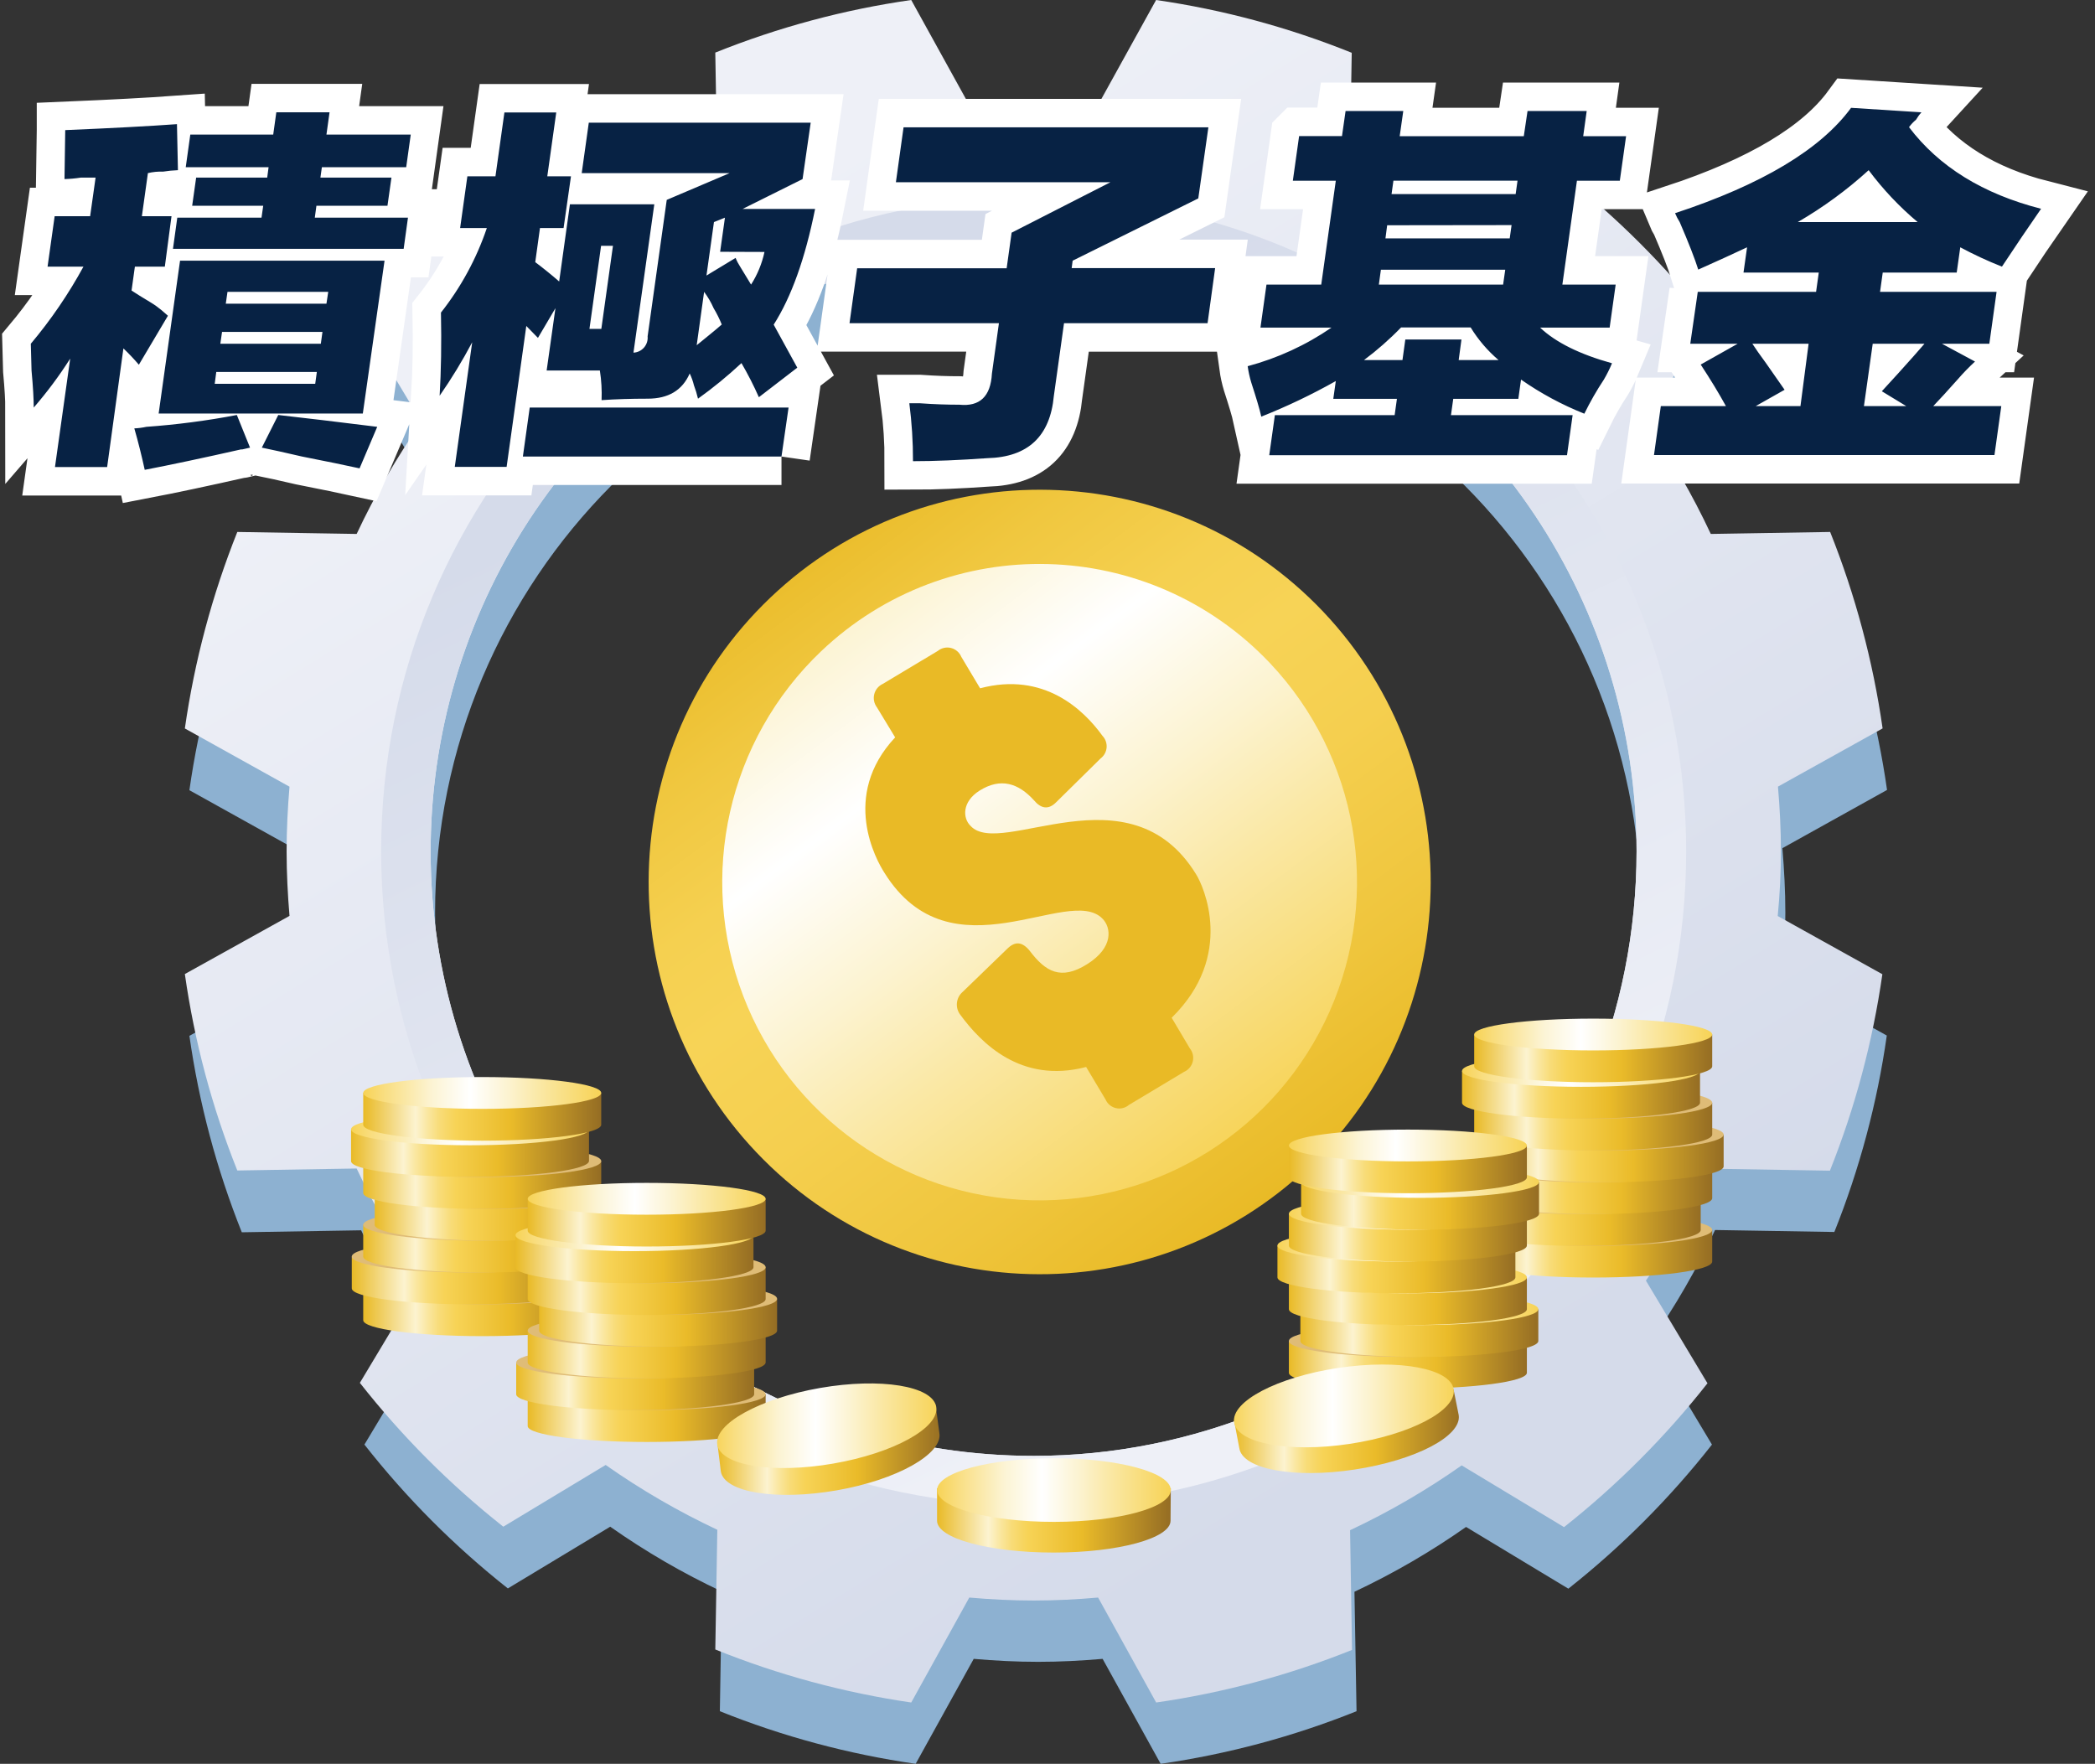
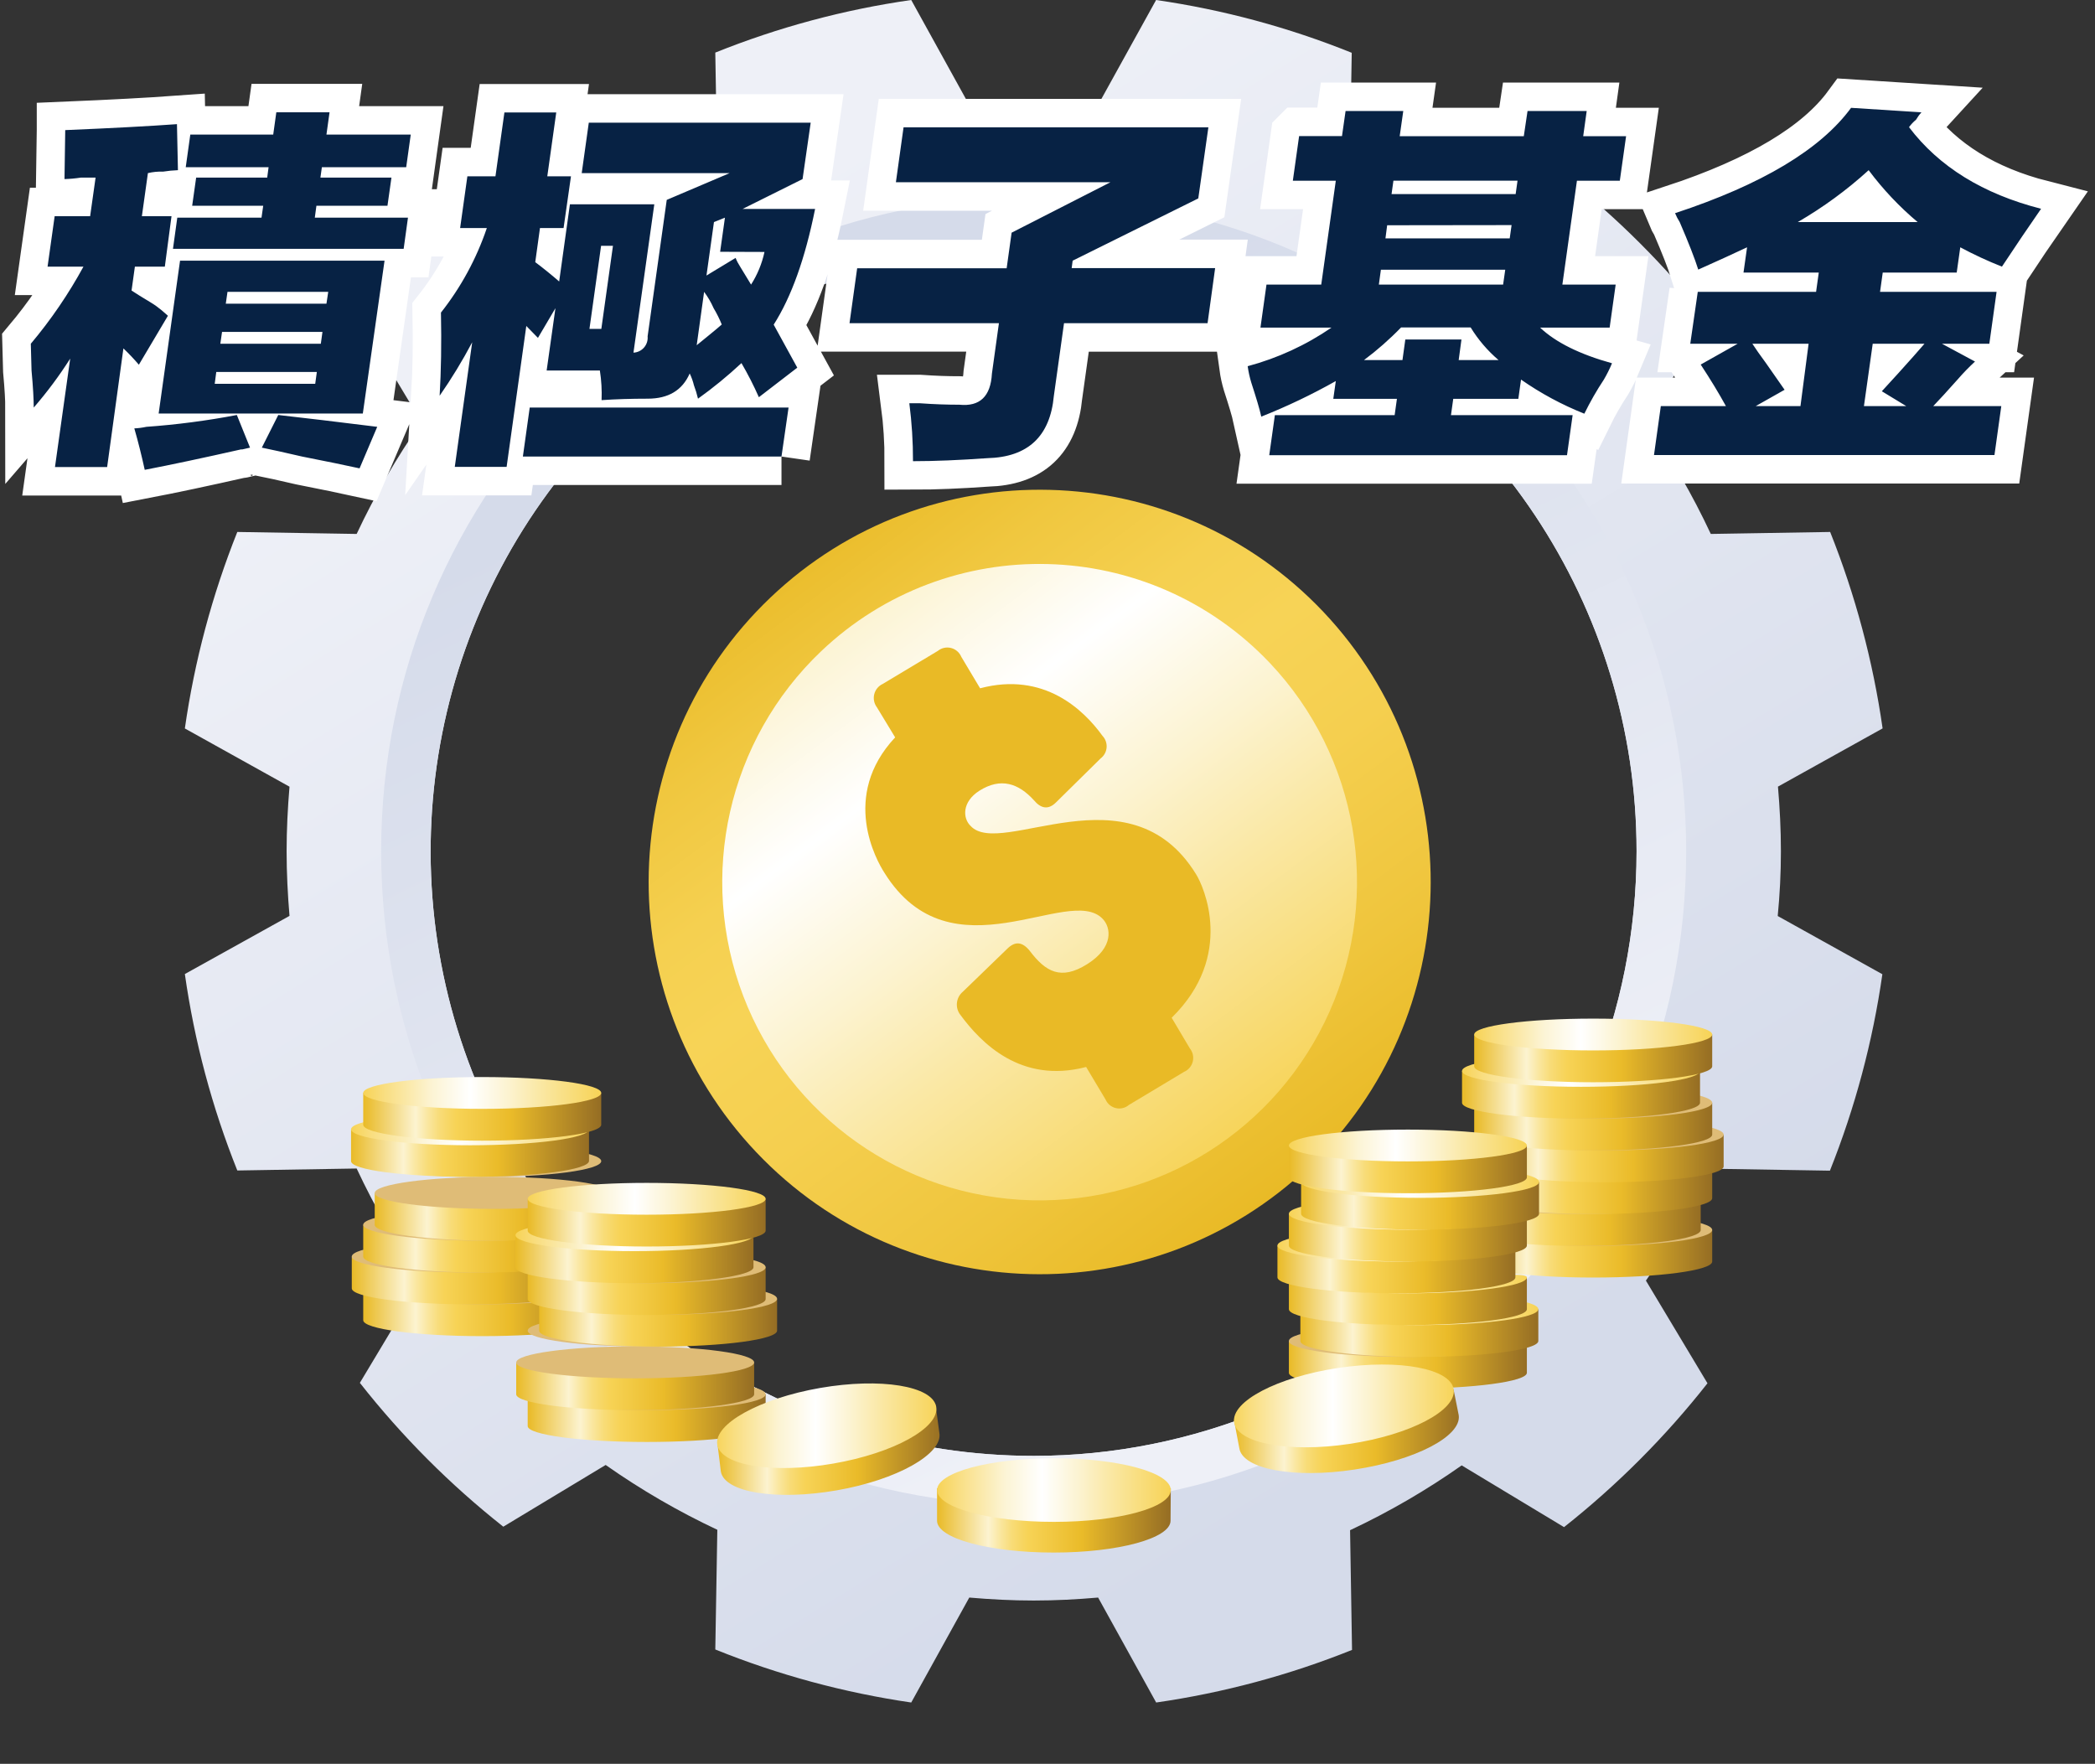
<svg xmlns="http://www.w3.org/2000/svg" width="272" height="229" viewBox="0 0 272 229">
  <rect x="0" y="0" width="272" height="229" fill="#333333" stroke="none" />
  <defs>
    <linearGradient id="k92ej8kyja" x1="76%" x2="24.339%" y1="92.342%" y2="8.224%">
      <stop offset="9%" stop-color="#D5DBEA" />
      <stop offset="92%" stop-color="#EEF0F7" />
    </linearGradient>
    <linearGradient id="8336l71clb" x1="28.937%" x2="71.377%" y1="6.722%" y2="93.92%">
      <stop offset="9%" stop-color="#D5DBEA" />
      <stop offset="92%" stop-color="#EEF0F7" />
    </linearGradient>
    <linearGradient id="vbw5rmcsoc" x1="47.863%" x2="52.272%" y1="5.615%" y2="96.866%">
      <stop offset="0%" stop-color="#FCF4D4" />
      <stop offset="23%" stop-color="#FFF" />
      <stop offset="46%" stop-color="#FCF3D0" />
      <stop offset="64%" stop-color="#FAE8A5" />
      <stop offset="100%" stop-color="#F7D356" />
    </linearGradient>
    <linearGradient id="a0pdktklid" x1="20.51%" x2="76.791%" y1="9.739%" y2="86.539%">
      <stop offset="0%" stop-color="#E9BA26" />
      <stop offset="17%" stop-color="#F0C73F" />
      <stop offset="32%" stop-color="#F5D050" />
      <stop offset="44%" stop-color="#F7D356" />
      <stop offset="60%" stop-color="#F5CF4F" />
      <stop offset="82%" stop-color="#EFC53C" />
      <stop offset="100%" stop-color="#E9BA26" />
    </linearGradient>
    <linearGradient id="6f0v19dkqe" x1="-381.329%" x2="-343.796%" y1="-64.271%" y2="17.185%">
      <stop offset="0%" stop-color="#E9BA26" />
      <stop offset="17%" stop-color="#F0C73F" />
      <stop offset="32%" stop-color="#F5D050" />
      <stop offset="44%" stop-color="#F7D356" />
      <stop offset="60%" stop-color="#F5CF4F" />
      <stop offset="82%" stop-color="#EFC53C" />
      <stop offset="100%" stop-color="#E9BA26" />
    </linearGradient>
    <linearGradient id="q01k7e0haf" x1="0%" x2="100%" y1="50.238%" y2="50.238%">
      <stop offset="0%" stop-color="#E9BA26" />
      <stop offset="22%" stop-color="#FCF3D0" />
      <stop offset="27%" stop-color="#FAE7A1" />
      <stop offset="32%" stop-color="#F8DC78" />
      <stop offset="37%" stop-color="#F7D55F" />
      <stop offset="39%" stop-color="#F7D356" />
      <stop offset="62%" stop-color="#EABB29" />
      <stop offset="100%" stop-color="#956D24" />
    </linearGradient>
    <linearGradient id="18z2v36jqg" x1="0%" x2="100%" y1="50%" y2="50%">
      <stop offset="0%" stop-color="#E9BA26" />
      <stop offset="22%" stop-color="#FCF3D0" />
      <stop offset="27%" stop-color="#FAE7A1" />
      <stop offset="32%" stop-color="#F8DC78" />
      <stop offset="37%" stop-color="#F7D55F" />
      <stop offset="39%" stop-color="#F7D356" />
      <stop offset="62%" stop-color="#EABB29" />
      <stop offset="100%" stop-color="#956D24" />
    </linearGradient>
    <linearGradient id="vglq1nhazh" x1="0%" x2="100%" y1="50%" y2="50%">
      <stop offset="0%" stop-color="#E9BA26" />
      <stop offset="22%" stop-color="#FCF3D0" />
      <stop offset="27%" stop-color="#FAE7A1" />
      <stop offset="32%" stop-color="#F8DC78" />
      <stop offset="37%" stop-color="#F7D55F" />
      <stop offset="39%" stop-color="#F7D356" />
      <stop offset="62%" stop-color="#EABB29" />
      <stop offset="100%" stop-color="#956D24" />
    </linearGradient>
    <linearGradient id="chgcltk72i" x1="0%" x2="100%" y1="50%" y2="50%">
      <stop offset="0%" stop-color="#F7D356" />
      <stop offset="9%" stop-color="#F9DE81" />
      <stop offset="29%" stop-color="#FCF4D4" />
      <stop offset="45%" stop-color="#FFF" />
      <stop offset="61%" stop-color="#FCF3D0" />
      <stop offset="74%" stop-color="#FAE8A5" />
      <stop offset="100%" stop-color="#F7D356" />
    </linearGradient>
    <linearGradient id="7hgkrs7fkj" x1="0%" x2="100%" y1="50.059%" y2="50.059%">
      <stop offset="0%" stop-color="#E9BA26" />
      <stop offset="22%" stop-color="#FCF3D0" />
      <stop offset="27%" stop-color="#FAE7A1" />
      <stop offset="32%" stop-color="#F8DC78" />
      <stop offset="37%" stop-color="#F7D55F" />
      <stop offset="39%" stop-color="#F7D356" />
      <stop offset="62%" stop-color="#EABB29" />
      <stop offset="100%" stop-color="#956D24" />
    </linearGradient>
    <linearGradient id="3fggr3xp7k" x1="0%" x2="100%" y1="49.911%" y2="49.911%">
      <stop offset="0%" stop-color="#F7D356" />
      <stop offset="9%" stop-color="#F9DE81" />
      <stop offset="29%" stop-color="#FCF4D4" />
      <stop offset="45%" stop-color="#FFF" />
      <stop offset="61%" stop-color="#FCF3D0" />
      <stop offset="74%" stop-color="#FAE8A5" />
      <stop offset="100%" stop-color="#F7D356" />
    </linearGradient>
    <linearGradient id="xxiuwoso7l" x1="0%" x2="100%" y1="49.941%" y2="49.941%">
      <stop offset="0%" stop-color="#E9BA26" />
      <stop offset="22%" stop-color="#FCF3D0" />
      <stop offset="27%" stop-color="#FAE7A1" />
      <stop offset="32%" stop-color="#F8DC78" />
      <stop offset="37%" stop-color="#F7D55F" />
      <stop offset="39%" stop-color="#F7D356" />
      <stop offset="62%" stop-color="#EABB29" />
      <stop offset="100%" stop-color="#956D24" />
    </linearGradient>
    <linearGradient id="r9b78q4tzm" x1="0%" x2="100%" y1="50.059%" y2="50.059%">
      <stop offset="0%" stop-color="#E9BA26" />
      <stop offset="22%" stop-color="#FCF3D0" />
      <stop offset="27%" stop-color="#FAE7A1" />
      <stop offset="32%" stop-color="#F8DC78" />
      <stop offset="37%" stop-color="#F7D55F" />
      <stop offset="39%" stop-color="#F7D356" />
      <stop offset="62%" stop-color="#EABB29" />
      <stop offset="100%" stop-color="#956D24" />
    </linearGradient>
    <linearGradient id="wkhv8ly7mn" x1="0%" x2="100%" y1="50.297%" y2="50.297%">
      <stop offset="0%" stop-color="#E9BA26" />
      <stop offset="22%" stop-color="#FCF3D0" />
      <stop offset="27%" stop-color="#FAE7A1" />
      <stop offset="32%" stop-color="#F8DC78" />
      <stop offset="37%" stop-color="#F7D55F" />
      <stop offset="39%" stop-color="#F7D356" />
      <stop offset="62%" stop-color="#EABB29" />
      <stop offset="100%" stop-color="#956D24" />
    </linearGradient>
    <linearGradient id="97xshgxl6o" x1="0%" x2="100%" y1="50.089%" y2="50.089%">
      <stop offset="0%" stop-color="#F7D356" />
      <stop offset="9%" stop-color="#F9DE81" />
      <stop offset="29%" stop-color="#FCF4D4" />
      <stop offset="45%" stop-color="#FFF" />
      <stop offset="61%" stop-color="#FCF3D0" />
      <stop offset="74%" stop-color="#FAE8A5" />
      <stop offset="100%" stop-color="#F7D356" />
    </linearGradient>
    <linearGradient id="3klobwukip" x1="0%" x2="100%" y1="50%" y2="50%">
      <stop offset="0%" stop-color="#E9BA26" />
      <stop offset="22%" stop-color="#FCF3D0" />
      <stop offset="27%" stop-color="#FAE7A1" />
      <stop offset="32%" stop-color="#F8DC78" />
      <stop offset="37%" stop-color="#F7D55F" />
      <stop offset="39%" stop-color="#F7D356" />
      <stop offset="62%" stop-color="#EABB29" />
      <stop offset="100%" stop-color="#956D24" />
    </linearGradient>
    <linearGradient id="lt5w1rjdzq" x1="0%" x2="100%" y1="50%" y2="50%">
      <stop offset="0%" stop-color="#F7D356" />
      <stop offset="9%" stop-color="#F9DE81" />
      <stop offset="29%" stop-color="#FCF4D4" />
      <stop offset="45%" stop-color="#FFF" />
      <stop offset="61%" stop-color="#FCF3D0" />
      <stop offset="74%" stop-color="#FAE8A5" />
      <stop offset="100%" stop-color="#F7D356" />
    </linearGradient>
    <linearGradient id="wbleqnkc9r" x1="0%" x2="100%" y1="49.733%" y2="49.733%">
      <stop offset="0%" stop-color="#F7D356" />
      <stop offset="9%" stop-color="#F9DE81" />
      <stop offset="29%" stop-color="#FCF4D4" />
      <stop offset="45%" stop-color="#FFF" />
      <stop offset="61%" stop-color="#FCF3D0" />
      <stop offset="74%" stop-color="#FAE8A5" />
      <stop offset="100%" stop-color="#F7D356" />
    </linearGradient>
    <linearGradient id="d9n50c8p8s" x1="0%" x2="100%" y1="49.941%" y2="49.941%">
      <stop offset="0%" stop-color="#E9BA26" />
      <stop offset="22%" stop-color="#FCF3D0" />
      <stop offset="27%" stop-color="#FAE7A1" />
      <stop offset="32%" stop-color="#F8DC78" />
      <stop offset="37%" stop-color="#F7D55F" />
      <stop offset="39%" stop-color="#F7D356" />
      <stop offset="62%" stop-color="#EABB29" />
      <stop offset="100%" stop-color="#956D24" />
    </linearGradient>
    <linearGradient id="shuoeloubt" x1="0%" x2="100%" y1="49.911%" y2="49.911%">
      <stop offset="0%" stop-color="#F7D356" />
      <stop offset="9%" stop-color="#F9DE81" />
      <stop offset="29%" stop-color="#FCF4D4" />
      <stop offset="45%" stop-color="#FFF" />
      <stop offset="61%" stop-color="#FCF3D0" />
      <stop offset="74%" stop-color="#FAE8A5" />
      <stop offset="100%" stop-color="#F7D356" />
    </linearGradient>
    <linearGradient id="ih8z15ngiu" x1="0%" x2="100%" y1="50.089%" y2="50.089%">
      <stop offset="0%" stop-color="#F7D356" />
      <stop offset="9%" stop-color="#F9DE81" />
      <stop offset="29%" stop-color="#FCF4D4" />
      <stop offset="45%" stop-color="#FFF" />
      <stop offset="61%" stop-color="#FCF3D0" />
      <stop offset="74%" stop-color="#FAE8A5" />
      <stop offset="100%" stop-color="#F7D356" />
    </linearGradient>
    <linearGradient id="tg2inj3osv" x1="0%" x2="100%" y1="49.467%" y2="49.467%">
      <stop offset="0%" stop-color="#E9BA26" />
      <stop offset="22%" stop-color="#FCF3D0" />
      <stop offset="27%" stop-color="#FAE7A1" />
      <stop offset="32%" stop-color="#F8DC78" />
      <stop offset="37%" stop-color="#F7D55F" />
      <stop offset="39%" stop-color="#F7D356" />
      <stop offset="62%" stop-color="#EABB29" />
      <stop offset="100%" stop-color="#956D24" />
    </linearGradient>
    <linearGradient id="2c7xrcf5dw" x1="0%" x2="100%" y1="49.706%" y2="49.706%">
      <stop offset="0%" stop-color="#E9BA26" />
      <stop offset="22%" stop-color="#FCF3D0" />
      <stop offset="27%" stop-color="#FAE7A1" />
      <stop offset="32%" stop-color="#F8DC78" />
      <stop offset="37%" stop-color="#F7D55F" />
      <stop offset="39%" stop-color="#F7D356" />
      <stop offset="62%" stop-color="#EABB29" />
      <stop offset="100%" stop-color="#956D24" />
    </linearGradient>
    <linearGradient id="htzzdm675x" x1="-.102%" x2="100.009%" y1="49.584%" y2="49.584%">
      <stop offset="0%" stop-color="#E9BA26" />
      <stop offset="22%" stop-color="#FCF3D0" />
      <stop offset="27%" stop-color="#FAE7A1" />
      <stop offset="32%" stop-color="#F8DC78" />
      <stop offset="37%" stop-color="#F7D55F" />
      <stop offset="39%" stop-color="#F7D356" />
      <stop offset="62%" stop-color="#EABB29" />
      <stop offset="100%" stop-color="#956D24" />
    </linearGradient>
    <linearGradient id="wwup1azu1y" x1=".07%" x2="99.987%" y1="50.009%" y2="50.009%">
      <stop offset="0%" stop-color="#F7D356" />
      <stop offset="9%" stop-color="#F9DE81" />
      <stop offset="29%" stop-color="#FCF4D4" />
      <stop offset="45%" stop-color="#FFF" />
      <stop offset="61%" stop-color="#FCF3D0" />
      <stop offset="74%" stop-color="#FAE8A5" />
      <stop offset="100%" stop-color="#F7D356" />
    </linearGradient>
    <linearGradient id="gotvts9bgz" x1="-.096%" x2="99.904%" y1="49.956%" y2="49.956%">
      <stop offset="0%" stop-color="#E9BA26" />
      <stop offset="22%" stop-color="#FCF3D0" />
      <stop offset="27%" stop-color="#FAE7A1" />
      <stop offset="32%" stop-color="#F8DC78" />
      <stop offset="37%" stop-color="#F7D55F" />
      <stop offset="39%" stop-color="#F7D356" />
      <stop offset="62%" stop-color="#EABB29" />
      <stop offset="100%" stop-color="#956D24" />
    </linearGradient>
    <linearGradient id="uh8zj89mqA" x1="-.096%" x2="99.904%" y1="50%" y2="50%">
      <stop offset="0%" stop-color="#F7D356" />
      <stop offset="9%" stop-color="#F9DE81" />
      <stop offset="29%" stop-color="#FCF4D4" />
      <stop offset="45%" stop-color="#FFF" />
      <stop offset="61%" stop-color="#FCF3D0" />
      <stop offset="74%" stop-color="#FAE8A5" />
      <stop offset="100%" stop-color="#F7D356" />
    </linearGradient>
    <linearGradient id="r6mkdg80fB" x1="0%" x2="100.083%" y1="50.229%" y2="50.229%">
      <stop offset="0%" stop-color="#E9BA26" />
      <stop offset="22%" stop-color="#FCF3D0" />
      <stop offset="27%" stop-color="#FAE7A1" />
      <stop offset="32%" stop-color="#F8DC78" />
      <stop offset="37%" stop-color="#F7D55F" />
      <stop offset="39%" stop-color="#F7D356" />
      <stop offset="62%" stop-color="#EABB29" />
      <stop offset="100%" stop-color="#956D24" />
    </linearGradient>
    <linearGradient id="ctzf5angoC" x1="-.008%" x2="99.991%" y1="49.995%" y2="49.995%">
      <stop offset="0%" stop-color="#F7D356" />
      <stop offset="9%" stop-color="#F9DE81" />
      <stop offset="29%" stop-color="#FCF4D4" />
      <stop offset="45%" stop-color="#FFF" />
      <stop offset="61%" stop-color="#FCF3D0" />
      <stop offset="74%" stop-color="#FAE8A5" />
      <stop offset="100%" stop-color="#F7D356" />
    </linearGradient>
  </defs>
  <g fill="none" fill-rule="evenodd">
    <g fill-rule="nonzero">
      <g>
        <g>
          <g>
-             <path fill="#8DB1D1" d="M207.797 118.512c0-2.83-.152-5.611-.384-8.392L221 102.56c-1.244-8.743-3.53-17.306-6.81-25.504l-15.488.257c-2.38-5.074-5.188-9.936-8.392-14.532l7.992-13.32c-5.455-6.94-11.708-13.208-18.63-18.676l-13.283 8.015c-4.595-3.227-9.459-6.05-14.537-8.44l.255-15.541c-8.171-3.275-16.703-5.56-25.415-6.805l-7.536 13.626c-2.758-.233-5.547-.385-8.368-.385-2.822 0-5.595.152-8.368.385L94.89 8.015c-8.719 1.247-17.257 3.54-25.43 6.829l.255 15.541c-5.062 2.37-9.91 5.175-14.49 8.384l-13.291-8.015c-6.919 5.468-13.17 11.737-18.622 18.675l7.992 13.321c-3.21 4.592-6.017 9.454-8.391 14.532l-15.521-.225C4.118 85.267 1.834 93.84.59 102.594l13.587 7.558c-.24 2.765-.383 5.562-.383 8.392 0 2.829.143 5.61.383 8.383L.591 134.486c1.245 8.743 3.528 17.305 6.802 25.504l15.497-.257c2.372 5.081 5.18 9.946 8.391 14.54l-7.968 13.28c5.45 6.941 11.701 13.21 18.622 18.676l13.291-8.015c4.577 3.222 9.425 6.038 14.49 8.416l-.256 15.541c8.173 3.285 16.708 5.577 25.423 6.829l7.537-13.626c2.765.24 5.546.385 8.368.385 2.821 0 5.594-.144 8.368-.385L126.692 229c8.718-1.256 17.255-3.548 25.431-6.829l-.271-15.51c5.062-2.38 9.91-5.196 14.49-8.415l13.282 8.015c6.93-5.477 13.188-11.756 18.646-18.707l-7.992-13.33c3.208-4.593 6.015-9.455 8.392-14.53l15.489.256c3.28-8.198 5.566-16.76 6.809-25.504l-13.587-7.559c.28-2.757.416-5.546.416-8.375zm-97.025 78.508c-43.235 0-78.284-35.15-78.284-78.508 0-43.36 35.049-78.509 78.284-78.509 43.235 0 78.283 35.15 78.283 78.509 0 43.352-35.039 78.499-78.267 78.508h-.016z" transform="translate(-1208, -1238) translate(1212, 1238) translate(20, 0)" />
            <path fill="url(#k92ej8kyja)" d="M207.221 110.52c0-2.829-.143-5.61-.383-8.391l13.587-7.559c-1.252-8.742-3.538-17.304-6.81-25.504l-15.497.257c-2.374-5.078-5.182-9.94-8.391-14.532l7.992-13.32c-5.477-6.944-11.752-13.215-18.694-18.684l-13.283 8.015c-4.583-3.215-9.433-6.028-14.498-8.408l.256-15.541C143.336 3.562 134.81 1.26 126.1 0l-7.536 13.626c-2.757-.233-5.538-.385-8.36-.385-2.821 0-5.594.152-8.368.385L94.308 0c-8.722 1.248-17.262 3.541-25.44 6.829l.264 15.541c-5.064 2.38-9.915 5.193-14.497 8.408l-13.283-8.015c-6.922 5.48-13.175 11.76-18.63 18.707l7.992 13.321c-3.214 4.592-6.027 9.454-8.408 14.532L6.81 69.066C3.537 77.27 1.251 85.833 0 94.578l13.587 7.559c-.232 2.765-.376 5.562-.376 8.392 0 2.829.144 5.61.376 8.383L0 126.462c1.243 8.745 3.53 17.307 6.81 25.505l15.496-.257c2.373 5.08 5.178 9.944 8.384 14.54l-7.968 13.289c5.452 6.938 11.703 13.207 18.622 18.675l13.29-8.015c4.581 3.22 9.432 6.037 14.498 8.416l-.263 15.541c8.177 3.3 16.717 5.61 25.439 6.885l7.536-13.626c2.758.24 5.547.385 8.368.385 2.822 0 5.595-.144 8.36-.385l7.537 13.626c8.717-1.255 17.255-3.547 25.43-6.829l-.255-15.541c5.065-2.378 9.913-5.194 14.49-8.416l13.291 8.015c6.917-5.47 13.167-11.738 18.622-18.675l-7.992-13.33c3.213-4.59 6.02-9.451 8.391-14.53l15.497.256c3.273-8.2 5.559-16.762 6.81-25.504l-13.587-7.559c.272-2.789.415-5.578.415-8.408zm-97.017 78.5c-31.664.004-60.212-19.123-72.33-48.46-12.12-29.337-5.422-63.107 16.968-85.561 22.39-22.454 56.063-29.17 85.316-17.017 29.253 12.154 48.325 40.783 48.322 72.538 0 20.82-8.247 40.787-22.927 55.508-14.68 14.722-34.589 22.993-55.349 22.993z" transform="translate(-1208, -1238) translate(1212, 1238) translate(20, 0)" />
            <path fill="url(#8336l71clb)" d="M110.204 25.56c-46.788 0-84.717 38.038-84.717 84.96 0 46.923 37.93 84.96 84.717 84.96 46.788 0 84.717-38.037 84.717-84.96 0-22.532-8.925-44.142-24.813-60.075-15.887-15.934-37.435-24.885-59.904-24.885zm0 163.46c-31.664.004-60.212-19.123-72.33-48.46-12.12-29.337-5.422-63.107 16.968-85.561 22.39-22.454 56.063-29.17 85.316-17.017 29.253 12.154 48.325 40.783 48.322 72.538 0 20.82-8.247 40.787-22.927 55.508-14.68 14.722-34.589 22.993-55.349 22.993z" transform="translate(-1208, -1238) translate(1212, 1238) translate(20, 0)" />
          </g>
          <g transform="translate(-1208, -1238) translate(1212, 1238) translate(20, 0) translate(47.154, 50.495)">
            <ellipse cx="63.834" cy="64.017" fill="url(#vbw5rmcsoc)" rx="46.035" ry="46.084" transform="translate(63.834, 64.017) rotate(-33.93) translate(-63.834, -64.017)" />
            <path fill="url(#a0pdktklid)" d="M98.815 100.938c-20.333 19.37-52.475 18.542-71.79-1.85-19.315-20.39-18.49-52.624 1.842-71.995 20.332-19.371 52.474-18.546 71.79 1.845 19.285 20.405 18.46 52.614-1.842 72zM35.461 34.052c-12.09 11.505-16.08 29.181-10.107 44.786 5.973 15.605 20.731 26.065 37.393 26.501 16.661.437 31.944-9.235 38.722-24.506 6.777-15.27 3.714-33.132-7.76-45.255-15.677-16.524-41.732-17.207-58.248-1.526z" />
            <path fill="url(#6f0v19dkqe)" d="M65.989 53.645c-1.02 1.046-2.002.847-2.915-.252-1.994-2.183-4.285-2.977-7.056-1.236-2.283 1.442-2.2 3.58-1.156 4.58 3.92 4.266 20.625-7.756 29.264 6.258.974 1.527 5.092 10.572-3.159 18.647l2.36 3.977c.388.481.528 1.117.379 1.717-.15.6-.572 1.095-1.14 1.336l-7.14 4.282c-.467.403-1.098.559-1.698.42-.601-.138-1.1-.555-1.346-1.122l-2.52-4.22c-8.463 2.213-13.63-3.107-16.34-6.779-.7-.915-.563-2.22.312-2.97l5.83-5.64c.99-.946 1.895-.878 2.854.283 2.07 2.748 4.057 3.9 7.46 1.77 3.53-2.205 3.104-4.808 2.024-5.9-4.377-4.58-19.66 7.977-28.344-6-.982-1.526-5.746-9.922 1.408-17.555l-2.36-3.892c-.372-.486-.503-1.117-.355-1.712.149-.594.56-1.089 1.117-1.342l7.139-4.282c.48-.39 1.114-.53 1.712-.38.599.15 1.092.574 1.332 1.144l2.444 4.09c8.296-2.197 13.44 2.787 15.891 6.176.386.407.58.96.534 1.52-.047.56-.33 1.073-.777 1.41l-5.754 5.672z" />
          </g>
          <g>
            <path fill="url(#q01k7e0haf)" d="M145.82 27.439v4.108c0 1.145 6.92 2.069 15.45 2.069s15.451-.924 15.451-2.069v-4.108h-30.9z" transform="translate(-1208, -1238) translate(1212, 1238) translate(20, 0) translate(21.579, 132.249)" />
            <path fill="#DFBC77" d="M176.721 27.439c0 1.144-6.92 2.068-15.45 2.068s-15.45-.895-15.45-2.068c0-1.174 6.92-2.062 15.45-2.062s15.45.924 15.45 2.062z" transform="translate(-1208, -1238) translate(1212, 1238) translate(20, 0) translate(21.579, 132.249)" />
            <path fill="url(#18z2v36jqg)" d="M144.335 23.315v4.124c0 1.144 6.914 2.068 15.45 2.068 8.538 0 15.444-.895 15.444-2.068v-4.124h-30.894z" transform="translate(-1208, -1238) translate(1212, 1238) translate(20, 0) translate(21.579, 132.249)" />
            <path fill="#DFBC77" d="M175.229 23.315c0 1.138-6.913 2.062-15.443 2.062s-15.45-.924-15.45-2.062c0-1.137 6.913-2.04 15.45-2.04 8.537 0 15.443.896 15.443 2.04z" transform="translate(-1208, -1238) translate(1212, 1238) translate(20, 0) translate(21.579, 132.249)" />
            <path fill="url(#vglq1nhazh)" d="M145.82 19.185v4.13c0 1.138 6.92 2.062 15.45 2.062s15.451-.924 15.451-2.062v-4.13h-30.9z" transform="translate(-1208, -1238) translate(1212, 1238) translate(20, 0) translate(21.579, 132.249)" />
-             <path fill="#DFBC77" d="M176.721 19.185c0 1.137-6.92 2.062-15.45 2.062s-15.45-.925-15.45-2.062c0-1.137 6.92-2.069 15.45-2.069s15.45.932 15.45 2.069z" transform="translate(-1208, -1238) translate(1212, 1238) translate(20, 0) translate(21.579, 132.249)" />
            <path fill="url(#18z2v36jqg)" d="M147.313 15.055v4.13c0 1.137 6.913 2.062 15.45 2.062 8.537 0 15.443-.925 15.443-2.062v-4.13h-30.893z" transform="translate(-1208, -1238) translate(1212, 1238) translate(20, 0) translate(21.579, 132.249)" />
            <path fill="#DFBC77" d="M178.206 15.055c0 1.137-6.913 2.061-15.443 2.061s-15.45-.924-15.45-2.061c0-1.138 6.913-2.07 15.45-2.07 8.537 0 15.443.954 15.443 2.07z" transform="translate(-1208, -1238) translate(1212, 1238) translate(20, 0) translate(21.579, 132.249)" />
            <path fill="url(#vglq1nhazh)" d="M145.82 10.924v4.13c0 1.138 6.92 2.062 15.45 2.062s15.451-.924 15.451-2.061v-4.13h-30.9z" transform="translate(-1208, -1238) translate(1212, 1238) translate(20, 0) translate(21.579, 132.249)" />
            <path fill="#DFBC77" d="M176.721 10.924c0 1.137-6.92 2.062-15.45 2.062s-15.45-.925-15.45-2.062c0-1.137 6.92-2.069 15.45-2.069s15.45.925 15.45 2.07z" transform="translate(-1208, -1238) translate(1212, 1238) translate(20, 0) translate(21.579, 132.249)" />
            <path fill="url(#vglq1nhazh)" d="M144.24 6.794v4.13c0 1.137 6.92 2.062 15.45 2.062s15.451-.925 15.451-2.062v-4.13h-30.9z" transform="translate(-1208, -1238) translate(1212, 1238) translate(20, 0) translate(21.579, 132.249)" />
            <path fill="url(#chgcltk72i)" d="M175.141 6.794c0 1.144-6.92 2.061-15.45 2.061s-15.45-.917-15.45-2.061c0-1.145 6.92-2.062 15.45-2.062s15.45.917 15.45 2.062z" transform="translate(-1208, -1238) translate(1212, 1238) translate(20, 0) translate(21.579, 132.249)" />
            <path fill="url(#7hgkrs7fkj)" d="M145.82 2.062v4.13c0 1.145 6.92 2.069 15.45 2.069s15.451-.924 15.451-2.069v-4.13h-30.9z" transform="translate(-1208, -1238) translate(1212, 1238) translate(20, 0) translate(21.579, 132.249)" />
            <path fill="url(#3fggr3xp7k)" d="M176.721 2.062c0 1.144-6.92 2.068-15.45 2.068s-15.45-.924-15.45-2.068C145.82.917 152.74 0 161.27 0s15.45.924 15.45 2.062z" transform="translate(-1208, -1238) translate(1212, 1238) translate(20, 0) translate(21.579, 132.249)" />
            <path fill="url(#xxiuwoso7l)" d="M1.58 35.025v4.13c0 1.145 6.92 2.069 15.45 2.069s15.451-.924 15.451-2.069v-4.13h-30.9z" transform="translate(-1208, -1238) translate(1212, 1238) translate(20, 0) translate(21.579, 132.249)" />
            <path fill="#DFBC77" d="M32.481 35.025c0 1.144-6.92 2.068-15.45 2.068S1.58 36.17 1.58 35.025c0-1.145 6.92-2.062 15.45-2.062s15.45.924 15.45 2.062z" transform="translate(-1208, -1238) translate(1212, 1238) translate(20, 0) translate(21.579, 132.249)" />
            <path fill="url(#r9b78q4tzm)" d="M.095 30.894v4.13c0 1.145 6.913 2.07 15.443 2.07s15.45-.925 15.45-2.07v-4.13H.096z" transform="translate(-1208, -1238) translate(1212, 1238) translate(20, 0) translate(21.579, 132.249)" />
            <path fill="#DFBC77" d="M30.989 30.894c0 1.145-6.914 2.069-15.45 2.069C7 32.963.094 32.039.094 30.894c0-1.144 6.913-2.061 15.443-2.061s15.45.924 15.45 2.061z" transform="translate(-1208, -1238) translate(1212, 1238) translate(20, 0) translate(21.579, 132.249)" />
            <path fill="url(#7hgkrs7fkj)" d="M1.58 26.764v4.13c0 1.145 6.92 2.069 15.45 2.069s15.451-.924 15.451-2.069v-4.13h-30.9z" transform="translate(-1208, -1238) translate(1212, 1238) translate(20, 0) translate(21.579, 132.249)" />
            <path fill="#DFBC77" d="M32.481 26.764c0 1.144-6.92 2.069-15.45 2.069s-15.45-.954-15.45-2.07c0-1.115 6.92-2.06 15.45-2.06s15.45.923 15.45 2.06z" transform="translate(-1208, -1238) translate(1212, 1238) translate(20, 0) translate(21.579, 132.249)" />
            <path fill="url(#18z2v36jqg)" d="M3.073 22.64v4.124c0 1.144 6.913 2.069 15.443 2.069s15.45-.954 15.45-2.07V22.64H3.073z" transform="translate(-1208, -1238) translate(1212, 1238) translate(20, 0) translate(21.579, 132.249)" />
            <path fill="#DFBC77" d="M33.966 22.64c0 1.138-6.913 2.062-15.45 2.062-8.538 0-15.443-.924-15.443-2.062 0-1.137 6.913-2.098 15.443-2.098s15.45.954 15.45 2.098z" transform="translate(-1208, -1238) translate(1212, 1238) translate(20, 0) translate(21.579, 132.249)" />
-             <path fill="url(#7hgkrs7fkj)" d="M1.58 18.503v4.137c0 1.138 6.92 2.062 15.45 2.062s15.451-.924 15.451-2.062v-4.137h-30.9z" transform="translate(-1208, -1238) translate(1212, 1238) translate(20, 0) translate(21.579, 132.249)" />
            <path fill="#DFBC77" d="M32.481 18.503c0 1.144-6.92 2.069-15.45 2.069s-15.45-.925-15.45-2.07c0-1.144 6.92-2.06 15.45-2.06s15.45.924 15.45 2.06z" transform="translate(-1208, -1238) translate(1212, 1238) translate(20, 0) translate(21.579, 132.249)" />
            <path fill="url(#wkhv8ly7mn)" d="M0 14.372v4.13c0 1.145 6.913 2.04 15.45 2.04 8.538 0 15.443-.924 15.443-2.069v-4.1H0z" transform="translate(-1208, -1238) translate(1212, 1238) translate(20, 0) translate(21.579, 132.249)" />
            <path fill="url(#97xshgxl6o)" d="M30.893 14.372c0 1.145-6.913 2.07-15.443 2.07S0 15.516 0 14.371c0-1.144 6.913-2.061 15.45-2.061 8.538 0 15.443.895 15.443 2.061z" transform="translate(-1208, -1238) translate(1212, 1238) translate(20, 0) translate(21.579, 132.249)" />
            <path fill="url(#7hgkrs7fkj)" d="M1.58 9.648v4.13c0 1.144 6.92 2.069 15.45 2.069s15.451-.925 15.451-2.069v-4.13h-30.9z" transform="translate(-1208, -1238) translate(1212, 1238) translate(20, 0) translate(21.579, 132.249)" />
            <path fill="url(#3fggr3xp7k)" d="M32.481 9.648c0 1.144-6.92 2.068-15.45 2.068S1.58 10.792 1.58 9.648c0-1.145 6.92-2.062 15.45-2.062s15.45.924 15.45 2.062z" transform="translate(-1208, -1238) translate(1212, 1238) translate(20, 0) translate(21.579, 132.249)" />
            <path fill="url(#vglq1nhazh)" d="M152.66 41.855v4.13c0 1.137-6.92 2.062-15.45 2.062s-15.45-.925-15.45-2.062v-4.13h30.9z" transform="translate(-1208, -1238) translate(1212, 1238) translate(20, 0) translate(21.579, 132.249)" />
            <path fill="#DFBC77" d="M121.76 41.855c0 1.137 6.92 2.061 15.45 2.061s15.45-.924 15.45-2.061-6.92-2.07-15.45-2.07-15.45.925-15.45 2.07z" transform="translate(-1208, -1238) translate(1212, 1238) translate(20, 0) translate(21.579, 132.249)" />
            <path fill="url(#3klobwukip)" d="M154.146 37.724v4.13c0 1.138-6.914 2.062-15.444 2.062-8.53 0-15.45-.924-15.45-2.061v-4.13h30.894z" transform="translate(-1208, -1238) translate(1212, 1238) translate(20, 0) translate(21.579, 132.249)" />
            <path fill="url(#lt5w1rjdzq)" d="M123.252 37.724c0 1.138 6.913 2.062 15.45 2.062 8.538 0 15.444-.924 15.444-2.062 0-1.137-6.914-2.061-15.444-2.061-8.53 0-15.45.917-15.45 2.061z" transform="translate(-1208, -1238) translate(1212, 1238) translate(20, 0) translate(21.579, 132.249)" />
            <path fill="url(#vglq1nhazh)" d="M152.66 33.594v4.13c0 1.138-6.92 2.062-15.45 2.062s-15.45-.902-15.45-2.062v-4.13h30.9z" transform="translate(-1208, -1238) translate(1212, 1238) translate(20, 0) translate(21.579, 132.249)" />
-             <path fill="url(#wbleqnkc9r)" d="M121.76 33.594c0 1.137 6.92 2.069 15.45 2.069s15.45-.932 15.45-2.07c0-1.136-6.92-2.046-15.45-2.046s-15.45.91-15.45 2.047z" transform="translate(-1208, -1238) translate(1212, 1238) translate(20, 0) translate(21.579, 132.249)" />
+             <path fill="url(#wbleqnkc9r)" d="M121.76 33.594c0 1.137 6.92 2.069 15.45 2.069s15.45-.932 15.45-2.07s-15.45.91-15.45 2.047z" transform="translate(-1208, -1238) translate(1212, 1238) translate(20, 0) translate(21.579, 132.249)" />
            <path fill="url(#d9n50c8p8s)" d="M151.168 29.463v4.13c0 1.138-6.913 2.07-15.443 2.07s-15.45-.932-15.45-2.07v-4.13h30.893z" transform="translate(-1208, -1238) translate(1212, 1238) translate(20, 0) translate(21.579, 132.249)" />
            <path fill="url(#shuoeloubt)" d="M120.275 29.463c0 1.138 6.913 2.07 15.45 2.07 8.537 0 15.443-.932 15.443-2.07 0-1.137-6.913-2.061-15.443-2.061s-15.45.924-15.45 2.061z" transform="translate(-1208, -1238) translate(1212, 1238) translate(20, 0) translate(21.579, 132.249)" />
            <path fill="url(#xxiuwoso7l)" d="M152.66 25.333v4.13c0 1.138-6.92 2.07-15.45 2.07s-15.45-.932-15.45-2.07v-4.13h30.9z" transform="translate(-1208, -1238) translate(1212, 1238) translate(20, 0) translate(21.579, 132.249)" />
            <path fill="url(#3fggr3xp7k)" d="M121.76 25.333c0 1.144 6.92 2.069 15.45 2.069s15.45-.925 15.45-2.069-6.92-2.062-15.45-2.062-15.45.94-15.45 2.062z" transform="translate(-1208, -1238) translate(1212, 1238) translate(20, 0) translate(21.579, 132.249)" />
            <path fill="url(#d9n50c8p8s)" d="M154.24 21.203v4.13c0 1.144-6.913 2.069-15.45 2.069-8.537 0-15.443-.925-15.443-2.069v-4.13h30.894z" transform="translate(-1208, -1238) translate(1212, 1238) translate(20, 0) translate(21.579, 132.249)" />
            <path fill="url(#shuoeloubt)" d="M123.347 21.203c0 1.144 6.913 2.068 15.443 2.068s15.45-.924 15.45-2.068c0-1.145-6.913-2.062-15.45-2.062-8.537 0-15.443.924-15.443 2.062z" transform="translate(-1208, -1238) translate(1212, 1238) translate(20, 0) translate(21.579, 132.249)" />
            <path fill="url(#vglq1nhazh)" d="M152.66 16.478v4.13c0 1.137-6.92 2.062-15.45 2.062s-15.45-.925-15.45-2.062v-4.13h30.9z" transform="translate(-1208, -1238) translate(1212, 1238) translate(20, 0) translate(21.579, 132.249)" />
            <path fill="url(#ih8z15ngiu)" d="M121.76 16.478c0 1.137 6.92 2.061 15.45 2.061s15.45-.924 15.45-2.061-6.92-2.07-15.45-2.07-15.45.925-15.45 2.07z" transform="translate(-1208, -1238) translate(1212, 1238) translate(20, 0) translate(21.579, 132.249)" />
            <path fill="url(#18z2v36jqg)" d="M22.934 48.773v4.13c0 1.138 6.913 2.062 15.443 2.062s15.45-.924 15.45-2.061v-4.13H22.935z" transform="translate(-1208, -1238) translate(1212, 1238) translate(20, 0) translate(21.579, 132.249)" />
            <path fill="#DFBC77" d="M53.828 48.773c0 1.137-6.914 2.062-15.45 2.062-8.538 0-15.444-.947-15.444-2.062 0-1.115 6.913-2.069 15.443-2.069s15.45.925 15.45 2.07z" transform="translate(-1208, -1238) translate(1212, 1238) translate(20, 0) translate(21.579, 132.249)" />
            <path fill="url(#18z2v36jqg)" d="M21.442 44.643v4.13c0 1.137 6.913 2.062 15.45 2.062 8.537 0 15.443-.947 15.443-2.062v-4.13H21.442z" transform="translate(-1208, -1238) translate(1212, 1238) translate(20, 0) translate(21.579, 132.249)" />
            <path fill="#DFBC77" d="M52.335 44.643c0 1.137-6.913 2.061-15.443 2.061s-15.45-.924-15.45-2.061 6.913-2.091 15.45-2.091c8.537 0 15.443.946 15.443 2.09z" transform="translate(-1208, -1238) translate(1212, 1238) translate(20, 0) translate(21.579, 132.249)" />
-             <path fill="url(#18z2v36jqg)" d="M22.934 40.512v4.13c0 1.138 6.913 2.062 15.443 2.062s15.45-.924 15.45-2.061v-4.13H22.935z" transform="translate(-1208, -1238) translate(1212, 1238) translate(20, 0) translate(21.579, 132.249)" />
            <path fill="#DFBC77" d="M53.828 40.512c0 1.137-6.914 2.07-15.45 2.07-8.538 0-15.444-.933-15.444-2.07 0-1.137 6.913-2.061 15.443-2.061s15.45.924 15.45 2.061z" transform="translate(-1208, -1238) translate(1212, 1238) translate(20, 0) translate(21.579, 132.249)" />
            <path fill="url(#d9n50c8p8s)" d="M24.42 36.382v4.13c0 1.137 6.92 2.07 15.45 2.07s15.443-.933 15.443-2.07v-4.13H24.419z" transform="translate(-1208, -1238) translate(1212, 1238) translate(20, 0) translate(21.579, 132.249)" />
            <path fill="#DFBC77" d="M55.313 36.382c0 1.137-6.913 2.069-15.443 2.069s-15.45-.932-15.45-2.07c0-1.136 6.92-2.06 15.45-2.06s15.443.894 15.443 2.06z" transform="translate(-1208, -1238) translate(1212, 1238) translate(20, 0) translate(21.579, 132.249)" />
            <path fill="url(#tg2inj3osv)" d="M22.934 32.28v4.131c0 1.137 6.913 2.069 15.443 2.069s15.45-.932 15.45-2.069v-4.13H22.935z" transform="translate(-1208, -1238) translate(1212, 1238) translate(20, 0) translate(21.579, 132.249)" />
            <path fill="#DFBC77" d="M53.828 32.28c0 1.145-6.914 2.07-15.45 2.07-8.538 0-15.444-.954-15.444-2.07 0-1.114 6.913-2.06 15.443-2.06s15.45.894 15.45 2.06z" transform="translate(-1208, -1238) translate(1212, 1238) translate(20, 0) translate(21.579, 132.249)" />
            <path fill="url(#2c7xrcf5dw)" d="M21.347 28.12v4.16c0 1.145 6.92 2.07 15.45 2.07s15.45-.954 15.45-2.07v-4.16h-30.9z" transform="translate(-1208, -1238) translate(1212, 1238) translate(20, 0) translate(21.579, 132.249)" />
            <path fill="url(#3fggr3xp7k)" d="M52.248 28.12c0 1.145-6.921 2.07-15.45 2.07-8.53 0-15.451-.925-15.451-2.07 0-1.144 6.92-2.06 15.45-2.06s15.45.924 15.45 2.06z" transform="translate(-1208, -1238) translate(1212, 1238) translate(20, 0) translate(21.579, 132.249)" />
            <path fill="url(#18z2v36jqg)" d="M22.934 23.396v4.13c0 1.138 6.913 2.062 15.443 2.062s15.45-.924 15.45-2.061v-4.13H22.935z" transform="translate(-1208, -1238) translate(1212, 1238) translate(20, 0) translate(21.579, 132.249)" />
            <path fill="url(#97xshgxl6o)" d="M53.828 23.396c0 1.137-6.914 2.062-15.45 2.062-8.538 0-15.444-.925-15.444-2.062 0-1.137 6.913-2.069 15.443-2.069s15.45.925 15.45 2.07z" transform="translate(-1208, -1238) translate(1212, 1238) translate(20, 0) translate(21.579, 132.249)" />
            <path fill="url(#htzzdm675x)" d="M76.381 53.799l-.49-3.669-4.74.873-19.752 3.669-3.804.733.417 3.397c.468 2.722 7.206 3.808 15.048 2.443 7.842-1.364 13.797-4.754 13.321-7.446z" transform="translate(-1208, -1238) translate(1212, 1238) translate(20, 0) translate(21.579, 132.249)" />
            <path fill="url(#wwup1azu1y)" d="M75.972 50.387c.468 2.715-5.509 6.024-13.351 7.38-7.842 1.358-14.587.272-15.07-2.435-.483-2.707 5.509-6.016 13.35-7.38 7.843-1.365 14.603-.265 15.07 2.435z" transform="translate(-1208, -1238) translate(1212, 1238) translate(20, 0) translate(21.579, 132.249)" />
            <path fill="url(#gotvts9bgz)" d="M106.397 65.192c0 2.282-6.796 4.13-15.172 4.13-8.377 0-15.143-1.826-15.143-4.13v-4.21h30.344l-.029 4.21z" transform="translate(-1208, -1238) translate(1212, 1238) translate(20, 0) translate(21.579, 132.249)" />
            <path fill="url(#uh8zj89mqA)" d="M76.082 61.209c0 2.281 6.788 4.13 15.172 4.13s15.172-1.849 15.172-4.13c0-2.282-6.796-4.13-15.172-4.13-8.376 0-15.172 1.848-15.172 4.13z" transform="translate(-1208, -1238) translate(1212, 1238) translate(20, 0) translate(21.579, 132.249)" />
            <path fill="url(#r6mkdg80fB)" d="M115.322 55.758l-.695-3.669 4.777-.66 19.898-2.773 3.834-.536.673 3.36c.41 2.73-5.648 5.87-13.52 7.065-7.87 1.196-14.565-.036-14.967-2.787z" transform="translate(-1208, -1238) translate(1212, 1238) translate(20, 0) translate(21.579, 132.249)" />
            <path fill="url(#ctzf5angoC)" d="M114.649 52.42c.402 2.729 7.11 3.976 14.99 2.795 7.878-1.182 13.899-4.344 13.519-7.065-.38-2.722-7.09-3.977-14.99-2.796-7.9 1.182-13.929 4.344-13.519 7.065z" transform="translate(-1208, -1238) translate(1212, 1238) translate(20, 0) translate(21.579, 132.249)" />
          </g>
        </g>
        <g>
          <path fill="#FFF" stroke="#FFF" stroke-width="7.392" d="M4.469 2.892c6.057-.254 10.893-.512 14.506-.773l.127 5.976c-.652.024-1.3.088-1.944.19-.657-.026-1.315.038-1.955.191l-.782 5.594h3.846l-.866 6.548h-3.888l-.433 3.104c.58.382 1.405.901 2.472 1.537 1.067.635 1.796 1.345 2.25 1.737l-3.772 6.357c-.631-.74-1.301-1.448-2.007-2.119L9.91 46.64H3.138l1.976-14.081c-1.42 2.233-3.002 4.357-4.734 6.357 0-1.06-.084-2.628-.285-4.81L0 30.63c2.608-3.1 4.898-6.454 6.836-10.013h-4.66l.92-6.548h4.606L8.41 9.06H6.487c-.7.108-1.405.172-2.113.19l.095-6.357zM26.751 39.88l1.711 4.238c-1.056.254-1.384.318-.993.19-5.141 1.16-9.367 2.056-12.678 2.692-.39-1.79-.835-3.592-1.352-5.382.526-.022 1.049-.09 1.563-.202 3.943-.282 7.866-.795 11.749-1.536h0zm-10.153-.19l2.778-19.845h26.55l-2.82 19.844H16.598zm4.11-36.215h10.765l.402-2.892h6.91l-.402 2.892h10.945l-.591 4.238H37.79l-.19 1.346h9.223l-.517 3.655h-9.224l-.21 1.547h12.096l-.56 4.047H18.457l.56-4.047h10.935l.222-1.547H20.95l.517-3.655h9.224l.18-1.346H20.115l.592-4.238zm3.17 32.358h13.047l.211-1.537H24.078l-.2 1.537zm.95-6.739l-.222 1.537h13.048l.211-1.537H24.828zm13.787-5.202h-13.08l-.221 1.536h13.069l.232-1.536zM32.128 39.88c3.402.381 7.685.894 12.848 1.536l-2.293 5.393c-1.743-.381-4.226-.9-7.47-1.536-2.225-.516-3.965-.9-5.219-1.155l2.134-4.238zM69.994 12.523H80.95l-2.705 19.262c.529-.023 1.025-.263 1.372-.664.348-.4.516-.926.466-1.455l2.483-17.715 8.167-3.475H71.526l.919-6.548h28.81L100.2 9.25l-7.786 3.877h9.413c-1.289 6.421-3.081 11.429-5.377 15.024.922 1.667 1.944 3.528 3.064 5.584l-4.987 3.835c-.67-1.517-1.426-2.996-2.261-4.428-1.78 1.66-3.664 3.202-5.642 4.619-.137-.59-.314-1.17-.528-1.738-.128-.53-.312-1.045-.55-1.536-.95 2.183-2.768 3.274-5.451 3.274-2.187 0-4.173.064-5.99.19.052-1.285-.022-2.574-.222-3.845h-6.91l1.141-8.095-2.271 3.857-1.511-1.547-2.557 18.298h-6.73l2.261-16.18c-1.268 2.398-2.679 4.715-4.226 6.94.19-3.178.254-6.812.17-10.796 2.598-3.289 4.614-7.002 5.958-10.976H55.74l.94-6.718h3.646L61.489.604h6.73l-1.162 8.285h3.074l-.961 6.718h-3.064l-.613 4.428c1.035.777 2.07 1.614 3.106 2.511l1.395-10.023zm27.469 32.75H63.887l.888-6.357h33.607l-.919 6.357zm-24.934-16.57h1.543l1.51-10.787H74.04l-1.51 10.786zm13.925 2.118c1.29-1.06 2.377-1.917 3.254-2.69-.296-.734-.65-1.442-1.056-2.12-.33-.751-.745-1.462-1.236-2.119l-.962 6.93zm3.043-12.131l.623-4.429-1.426.572-.972 6.94 3.782-2.289c.162.405.364.792.602 1.155.317.509.782 1.282 1.406 2.31.828-1.297 1.419-2.732 1.743-4.238l-5.758-.021zM152.887 2.532l-1.31 9.229-16.312 8.084-.127.964h18.626l-.982 7.152h-18.637l-1.32 9.44c-.487 5.255-3.364 7.95-8.632 8.084-3.614.254-6.836.392-9.657.392.007-2.515-.152-5.028-.475-7.523h1.341c1.902.138 3.624.191 5.156.191 2.656.268 4.064-1.077 4.226-4.037l.909-6.547h-19.398l.993-7.131h19.409l.644-4.62 12.826-6.547h-27.85l.994-7.13h39.576zM164.668 3.666h5.567L170.7.413h7.49l-.464 3.274h16.112l.486-3.274h7.68l-.454 3.274h5.568l-.813 5.774h-5.568l-1.891 13.488h6.92l-.782 5.584h-9.033c2.042 1.928 5.156 3.471 9.34 4.63-.304.73-.657 1.438-1.057 2.119-.94 1.42-1.787 2.9-2.536 4.429-2.9-1.155-5.659-2.64-8.22-4.43l-.348 2.501h-8.452l-.296 2.12h15.795l-.73 5.201H160.79l.73-5.202h15.55l.297-2.119h-8.262l.327-2.31c-3.118 1.758-6.35 3.301-9.677 4.62-.233-1.06-.676-2.5-1.3-4.429-.21-.693-.366-1.401-.465-2.119 3.885-1.04 7.565-2.734 10.882-5.011h-9.223l.782-5.584h7.11l1.891-13.488h-5.578l.814-5.795zm13.787 26.414h7.29l-.36 2.67h5.178c-1.423-1.213-2.646-2.643-3.624-4.239h-9.033c-1.491 1.54-3.102 2.957-4.818 4.239h4.997l.37-2.67zm-3.17-9.06l-.264 1.93h16.133l.275-1.93h-16.144zm.814-5.774l-.222 1.706h16.133l.243-1.727-16.154.021zm.813-5.785l-.243 1.738h16.112l.243-1.738h-16.112zM216.426 23.892h15.362l.348-2.5h-9.773l.465-3.285c-1.923.904-4.036 1.868-6.339 2.893-.443-1.413-1.246-3.469-2.409-6.167-.234-.366-.436-.753-.602-1.155C224.748 9.963 232.365 5.404 236.331 0l9.138.583c-.27.294-.507.618-.708.964-.343.28-.649.604-.908.964 3.888 5.135 9.604 8.667 17.147 10.595-1.606 2.31-3.3 4.814-5.082 7.512-1.85-.73-3.657-1.568-5.41-2.51l-.464 3.284h-9.604l-.348 2.5h15.129l-.94 6.739h-6.15l4.29 2.31c-.793.73-1.544 1.504-2.25 2.32-1.363 1.536-2.43 2.69-3.17 3.464h8.833l-.888 6.357h-44.204l.887-6.357h8.452c-.919-1.674-2.007-3.464-3.275-5.393l4.797-2.701h-6.15l.973-6.739zm11.273 12.714l-3.75 2.12h5.81l1.057-8.095h-7.3c.422.646 1.003 1.483 1.763 2.51l2.42 3.465zm10.914-28.511c-2.82 2.567-5.905 4.826-9.203 6.738h15.563c-2.372-1.993-4.506-4.254-6.36-6.738h0zm1.711 28.702l2.113-2.31c1.514-1.674 2.655-2.96 3.423-3.856h-6.72L238 38.725h5.494l-3.17-1.928z" transform="translate(-1208, -1238) translate(1212, 1238) translate(0, 14)" />
          <path fill="#072244" d="M4.469 2.892c6.057-.254 10.893-.512 14.506-.773l.127 5.976c-.652.024-1.3.088-1.944.19-.657-.026-1.315.038-1.955.191l-.782 5.594h3.846l-.866 6.548h-3.888l-.433 3.104c.58.382 1.405.901 2.472 1.537 1.067.635 1.796 1.345 2.25 1.737l-3.772 6.357c-.631-.74-1.301-1.448-2.007-2.119L9.91 46.64H3.138l1.976-14.081c-1.42 2.233-3.002 4.357-4.734 6.357 0-1.06-.084-2.628-.285-4.81L0 30.63c2.608-3.1 4.898-6.454 6.836-10.013h-4.66l.92-6.548h4.606L8.41 9.06H6.487c-.7.108-1.405.172-2.113.19l.095-6.357zM26.751 39.88l1.711 4.238c-1.056.254-1.384.318-.993.19-5.141 1.16-9.367 2.056-12.678 2.692-.39-1.79-.835-3.592-1.352-5.382.526-.022 1.049-.09 1.563-.202 3.943-.282 7.866-.795 11.749-1.536zm-10.153-.19l2.778-19.845h26.55l-2.82 19.844H16.598zm4.11-36.215h10.765l.402-2.892h6.91l-.402 2.892h10.945l-.591 4.238H37.79l-.19 1.346h9.223l-.517 3.655h-9.224l-.21 1.547h12.096l-.56 4.047H18.457l.56-4.047h10.935l.222-1.547H20.95l.517-3.655h9.224l.18-1.346H20.115l.592-4.238zm3.17 32.358h13.047l.211-1.537H24.078l-.2 1.537zm.95-6.739l-.222 1.537h13.048l.211-1.537H24.828zm13.787-5.202h-13.08l-.221 1.536h13.069l.232-1.536zM32.128 39.88c3.402.381 7.685.894 12.848 1.536l-2.293 5.393c-1.743-.381-4.226-.9-7.47-1.536-2.225-.516-3.965-.9-5.219-1.155l2.134-4.238zM69.994 12.523H80.95l-2.705 19.262c.529-.023 1.025-.263 1.372-.664.348-.4.516-.926.466-1.455l2.483-17.715 8.167-3.475H71.526l.919-6.548h28.81L100.2 9.25l-7.786 3.877h9.413c-1.289 6.421-3.081 11.429-5.377 15.024.922 1.667 1.944 3.528 3.064 5.584l-4.987 3.835c-.67-1.517-1.426-2.996-2.261-4.428-1.78 1.66-3.664 3.202-5.642 4.619-.137-.59-.314-1.17-.528-1.738-.128-.53-.312-1.045-.55-1.536-.95 2.183-2.768 3.274-5.451 3.274-2.187 0-4.173.064-5.99.19.052-1.285-.022-2.574-.222-3.845h-6.91l1.141-8.095-2.271 3.857-1.511-1.547-2.557 18.298h-6.73l2.261-16.18c-1.268 2.398-2.679 4.715-4.226 6.94.19-3.178.254-6.812.17-10.796 2.598-3.289 4.614-7.002 5.958-10.976H55.74l.94-6.718h3.646L61.489.604h6.73l-1.162 8.285h3.074l-.961 6.718h-3.064l-.613 4.428c1.035.777 2.07 1.614 3.106 2.511l1.395-10.023zm27.469 32.75H63.887l.888-6.357h33.607l-.919 6.357zm-24.934-16.57h1.543l1.51-10.787H74.04l-1.51 10.786zm13.925 2.118c1.29-1.06 2.377-1.917 3.254-2.69-.296-.734-.65-1.442-1.056-2.12-.33-.751-.745-1.462-1.236-2.119l-.962 6.93zm3.043-12.131l.623-4.429-1.426.572-.972 6.94 3.782-2.289c.162.405.364.792.602 1.155.317.509.782 1.282 1.406 2.31.828-1.297 1.419-2.732 1.743-4.238l-5.758-.021zM152.887 2.532l-1.31 9.229-16.312 8.084-.127.964h18.626l-.982 7.152h-18.637l-1.32 9.44c-.487 5.255-3.364 7.95-8.632 8.084-3.614.254-6.836.392-9.657.392.007-2.515-.152-5.028-.475-7.523h1.341c1.902.138 3.624.191 5.156.191 2.656.268 4.064-1.077 4.226-4.037l.909-6.547h-19.398l.993-7.131h19.409l.644-4.62 12.826-6.547h-27.85l.994-7.13h39.576zM164.668 3.666h5.567L170.7.413h7.49l-.464 3.274h16.112l.486-3.274h7.68l-.454 3.274h5.568l-.813 5.774h-5.568l-1.891 13.488h6.92l-.782 5.584h-9.033c2.042 1.928 5.156 3.471 9.34 4.63-.304.73-.657 1.438-1.057 2.119-.94 1.42-1.787 2.9-2.536 4.429-2.9-1.155-5.659-2.64-8.22-4.43l-.348 2.501h-8.452l-.296 2.12h15.795l-.73 5.201H160.79l.73-5.202h15.55l.297-2.119h-8.262l.327-2.31c-3.118 1.758-6.35 3.301-9.677 4.62-.233-1.06-.676-2.5-1.3-4.429-.21-.693-.366-1.401-.465-2.119 3.885-1.04 7.565-2.734 10.882-5.011h-9.223l.782-5.584h7.11l1.891-13.488h-5.578l.814-5.795zm13.787 26.414h7.29l-.36 2.67h5.178c-1.423-1.213-2.646-2.643-3.624-4.239h-9.033c-1.491 1.54-3.102 2.957-4.818 4.239h4.997l.37-2.67zm-3.17-9.06l-.264 1.93h16.133l.275-1.93h-16.144zm.814-5.774l-.222 1.706h16.133l.243-1.727-16.154.021zm.813-5.785l-.243 1.738h16.112l.243-1.738h-16.112zM216.426 23.892h15.362l.348-2.5h-9.773l.465-3.285c-1.923.904-4.036 1.868-6.339 2.893-.443-1.413-1.246-3.469-2.409-6.167-.234-.366-.436-.753-.602-1.155C224.748 9.963 232.365 5.404 236.331 0l9.138.583c-.27.294-.507.618-.708.964-.343.28-.649.604-.908.964 3.888 5.135 9.604 8.667 17.147 10.595-1.606 2.31-3.3 4.814-5.082 7.512-1.85-.73-3.657-1.568-5.41-2.51l-.464 3.284h-9.604l-.348 2.5h15.129l-.94 6.739h-6.15l4.29 2.31c-.793.73-1.544 1.504-2.25 2.32-1.363 1.536-2.43 2.69-3.17 3.464h8.833l-.888 6.357h-44.204l.887-6.357h8.452c-.919-1.674-2.007-3.464-3.275-5.393l4.797-2.701h-6.15l.973-6.739zm11.273 12.714l-3.75 2.12h5.81l1.057-8.095h-7.3c.422.646 1.003 1.483 1.763 2.51l2.42 3.465zm10.914-28.511c-2.82 2.567-5.905 4.826-9.203 6.738h15.563c-2.372-1.993-4.506-4.254-6.36-6.738zm1.711 28.702l2.113-2.31c1.514-1.674 2.655-2.96 3.423-3.856h-6.72L238 38.725h5.494l-3.17-1.928z" transform="translate(-1208, -1238) translate(1212, 1238) translate(0, 14)" />
        </g>
      </g>
    </g>
  </g>
</svg>